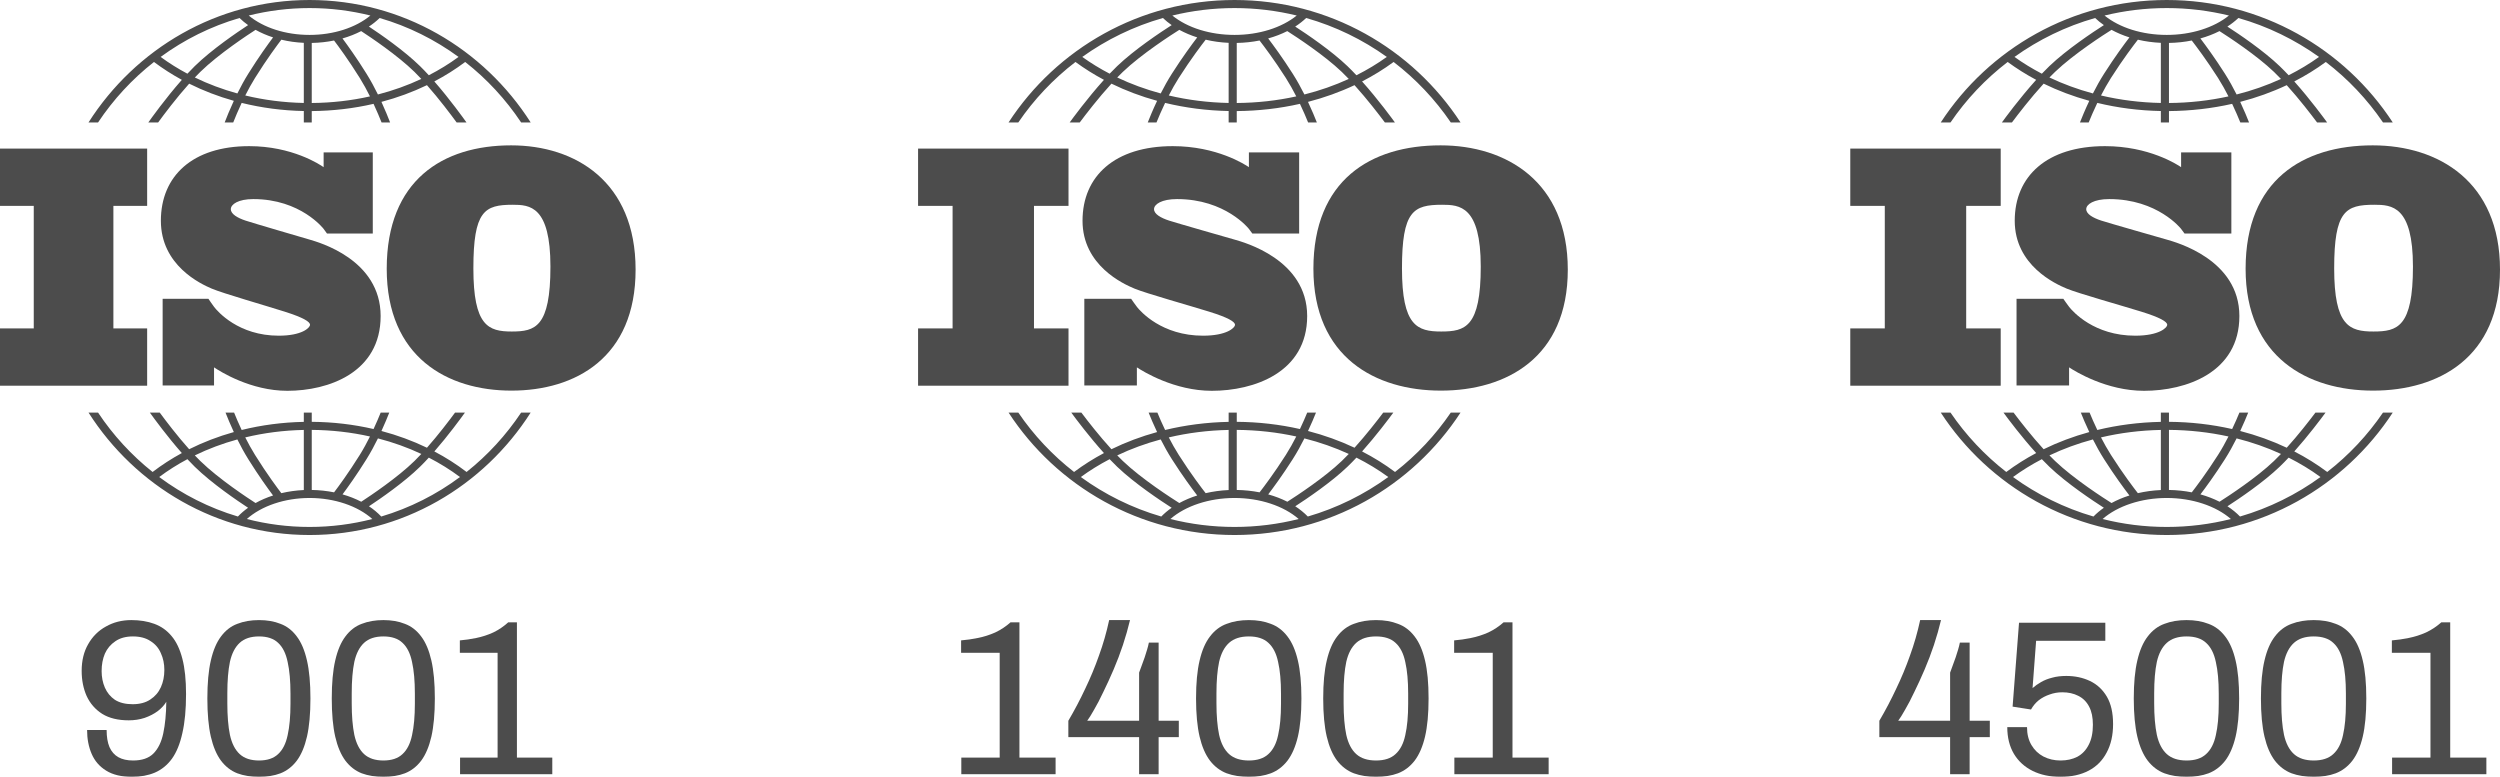
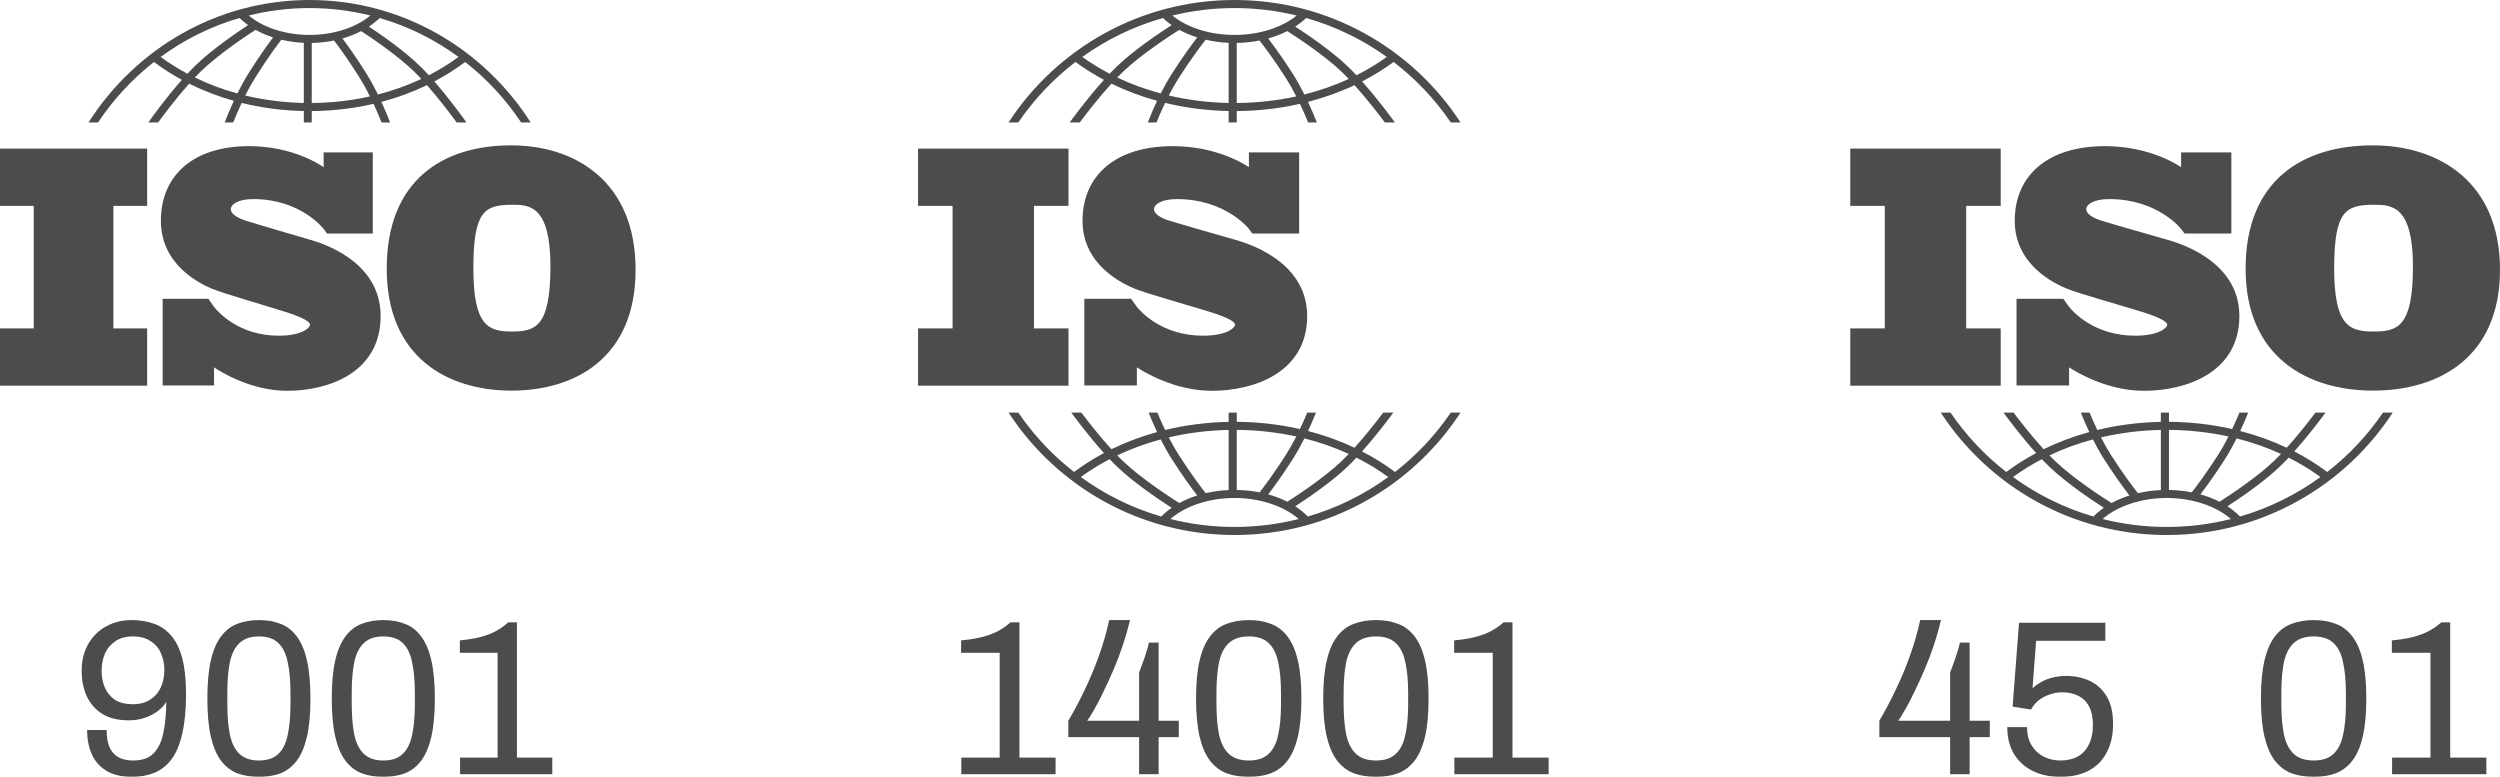
<svg xmlns="http://www.w3.org/2000/svg" width="177" height="55" viewBox="0 0 177 55" fill="none">
  <g opacity="0.7">
    <path d="M10.418 14.576V10.52H0V14.576H2.39V23.252H0V27.308H10.418V23.252H8.028V14.576H10.418Z" fill="black" />
    <path d="M21.915 16.962C21.271 16.772 17.958 15.808 17.384 15.618C16.811 15.427 16.342 15.154 16.342 14.809C16.342 14.464 16.869 14.095 17.934 14.095C21.294 14.095 22.909 16.201 22.909 16.201C22.909 16.201 23.091 16.447 23.152 16.535H26.393V10.79H22.913V11.835C22.647 11.649 20.685 10.347 17.642 10.347C13.626 10.347 11.39 12.465 11.39 15.63C11.39 18.794 14.211 20.103 14.996 20.436C15.78 20.769 18.848 21.649 20.159 22.066C21.47 22.482 21.95 22.779 21.95 22.994C21.95 23.208 21.377 23.767 19.737 23.767C16.882 23.767 15.412 22.056 15.154 21.725V21.722C15.072 21.61 14.976 21.478 14.943 21.428C14.905 21.371 14.817 21.243 14.757 21.155H11.515V27.29H15.154V26.009C15.577 26.295 17.745 27.669 20.346 27.669C23.25 27.669 26.949 26.384 26.949 22.375C26.949 18.366 22.559 17.152 21.915 16.962Z" fill="black" />
    <path d="M36.19 10.291C31.35 10.291 27.38 12.75 27.38 19.027C27.38 25.305 31.689 27.656 36.211 27.656C40.733 27.656 45 25.326 45 19.092C45 12.858 40.733 10.291 36.19 10.291ZM36.233 23.471C34.577 23.471 33.515 23.083 33.515 19.006C33.515 14.929 34.301 14.497 36.296 14.497C37.506 14.497 38.971 14.584 38.971 18.876C38.971 23.169 37.889 23.471 36.233 23.471Z" fill="black" />
    <path d="M6.942 8.669C8.03 7.036 9.368 5.589 10.902 4.387C11.522 4.853 12.181 5.276 12.874 5.653C11.713 6.968 10.673 8.425 10.501 8.669H11.197C11.615 8.096 12.48 6.944 13.393 5.923C14.39 6.421 15.449 6.828 16.555 7.138C16.261 7.773 16.038 8.327 15.908 8.669H16.513C16.652 8.317 16.856 7.827 17.11 7.285C18.52 7.635 19.998 7.831 21.51 7.861V8.669H22.072V7.864C23.573 7.852 25.042 7.679 26.448 7.352C26.687 7.867 26.88 8.332 27.014 8.669H27.619C27.493 8.341 27.283 7.817 27.006 7.213C28.131 6.916 29.211 6.519 30.228 6.029C31.105 7.023 31.925 8.116 32.329 8.669H33.026C32.859 8.433 31.872 7.05 30.751 5.766C31.522 5.361 32.253 4.9 32.936 4.387C34.47 5.589 35.808 7.036 36.896 8.669H37.572C34.248 3.456 28.473 0 21.919 0C15.364 0 9.59 3.456 6.266 8.669H6.942ZM16.806 6.616C15.754 6.327 14.745 5.949 13.794 5.486C13.923 5.35 14.052 5.217 14.18 5.092C15.482 3.816 17.625 2.414 18.094 2.113C18.476 2.325 18.891 2.505 19.334 2.648C18.99 3.106 18.316 4.035 17.581 5.214C17.295 5.672 17.035 6.155 16.806 6.616ZM21.51 7.29C20.087 7.261 18.695 7.081 17.365 6.76C17.573 6.347 17.805 5.922 18.056 5.519C18.902 4.162 19.666 3.142 19.92 2.81C20.428 2.932 20.961 3.008 21.51 3.033V7.29ZM22.072 7.292V3.04C22.614 3.03 23.144 2.972 23.651 2.868C23.942 3.251 24.669 4.233 25.471 5.519C25.735 5.943 25.978 6.391 26.194 6.825C24.869 7.123 23.485 7.282 22.072 7.292ZM26.757 6.689C26.52 6.206 26.247 5.697 25.945 5.214C25.249 4.096 24.606 3.202 24.248 2.722C24.719 2.588 25.163 2.413 25.571 2.202C26.23 2.632 28.145 3.915 29.347 5.092C29.506 5.249 29.668 5.416 29.829 5.589C28.858 6.044 27.829 6.413 26.757 6.689ZM32.465 4.03C31.806 4.514 31.102 4.947 30.36 5.328C30.153 5.102 29.944 4.884 29.737 4.681C28.613 3.58 26.939 2.424 26.119 1.882C26.398 1.698 26.652 1.495 26.88 1.274C28.909 1.864 30.794 2.806 32.465 4.03ZM21.919 0.571C23.403 0.571 24.845 0.755 26.226 1.099C25.178 1.964 23.608 2.472 21.919 2.472C20.223 2.472 18.656 1.966 17.61 1.1C18.991 0.755 20.434 0.571 21.919 0.571ZM16.958 1.274C17.143 1.454 17.346 1.623 17.565 1.778C16.822 2.264 14.992 3.503 13.79 4.681C13.617 4.851 13.442 5.031 13.268 5.218C12.604 4.864 11.969 4.468 11.373 4.03C13.044 2.806 14.928 1.864 16.958 1.274Z" fill="black" />
-     <path d="M36.897 29.21C35.832 30.809 34.527 32.229 33.034 33.416C32.323 32.872 31.559 32.386 30.752 31.962C31.725 30.847 32.596 29.66 32.919 29.21H32.219C31.787 29.796 31.032 30.789 30.229 31.699C29.212 31.209 28.132 30.812 27.007 30.514C27.245 29.997 27.433 29.538 27.561 29.21H26.953C26.825 29.529 26.654 29.934 26.448 30.376C25.044 30.05 23.574 29.876 22.072 29.865V29.21H21.51V29.868C19.997 29.898 18.519 30.094 17.11 30.443C16.89 29.976 16.708 29.546 16.573 29.21H15.966C16.1 29.553 16.3 30.041 16.555 30.59C15.449 30.9 14.389 31.307 13.392 31.805C12.554 30.867 11.756 29.819 11.308 29.21H10.608C10.941 29.674 11.862 30.929 12.874 32.076C12.145 32.473 11.453 32.92 10.804 33.416C9.311 32.229 8.006 30.808 6.941 29.21H6.266C9.59 34.423 15.364 37.879 21.919 37.879C28.474 37.879 34.248 34.423 37.572 29.21L36.897 29.21ZM26.758 31.038C27.829 31.315 28.859 31.683 29.83 32.139C29.668 32.312 29.506 32.48 29.347 32.636C28.149 33.81 26.24 35.09 25.576 35.523C25.168 35.311 24.723 35.136 24.251 35.002C24.609 34.522 25.251 33.63 25.945 32.515C26.247 32.032 26.52 31.522 26.758 31.038ZM22.072 30.436C23.486 30.447 24.87 30.606 26.194 30.903C25.978 31.337 25.735 31.786 25.471 32.209C24.67 33.494 23.944 34.475 23.652 34.858C23.146 34.756 22.616 34.698 22.072 34.689L22.072 30.436ZM21.51 30.439V34.695C20.959 34.72 20.425 34.796 19.918 34.916C19.662 34.582 18.901 33.565 18.056 32.209C17.805 31.807 17.573 31.381 17.364 30.968C18.694 30.648 20.085 30.468 21.51 30.439ZM16.805 31.112C17.034 31.574 17.295 32.056 17.581 32.515C18.315 33.693 18.989 34.621 19.333 35.08C18.89 35.222 18.475 35.402 18.094 35.615C17.622 35.312 15.482 33.912 14.18 32.636C14.052 32.511 13.923 32.379 13.793 32.242C14.745 31.779 15.753 31.401 16.805 31.112ZM11.271 33.773C11.897 33.306 12.565 32.884 13.268 32.51C13.442 32.697 13.616 32.878 13.79 33.047C14.992 34.225 16.821 35.464 17.564 35.95C17.299 36.138 17.058 36.346 16.843 36.57C14.816 35.967 12.936 35.011 11.271 33.773ZM21.919 37.308C20.386 37.308 18.898 37.113 17.476 36.746C18.514 35.819 20.163 35.257 21.919 35.257C23.673 35.257 25.323 35.819 26.361 36.746C24.94 37.113 23.451 37.308 21.919 37.308ZM26.994 36.57C26.739 36.303 26.448 36.06 26.123 35.844C26.944 35.301 28.614 34.147 29.737 33.047C29.944 32.845 30.153 32.626 30.36 32.4C31.14 32.801 31.879 33.259 32.567 33.773C30.902 35.011 29.021 35.967 26.994 36.57Z" fill="black" />
    <path d="M32.572 54.812V53.64H35.23V46.216H32.557V45.34C32.936 45.309 33.325 45.252 33.725 45.168C34.134 45.085 34.534 44.955 34.923 44.778C35.312 44.59 35.666 44.35 35.983 44.059H36.598V53.64H39.102V54.812H32.572Z" fill="black" />
    <path d="M27.145 55C26.572 55 26.059 54.917 25.609 54.75C25.158 54.573 24.774 54.276 24.456 53.859C24.139 53.432 23.898 52.864 23.734 52.155C23.57 51.436 23.489 50.535 23.489 49.451C23.489 48.367 23.57 47.471 23.734 46.763C23.898 46.044 24.139 45.476 24.456 45.059C24.774 44.632 25.158 44.335 25.609 44.168C26.059 43.991 26.572 43.902 27.145 43.902C27.719 43.902 28.226 43.991 28.666 44.168C29.117 44.335 29.501 44.632 29.819 45.059C30.136 45.476 30.377 46.044 30.541 46.763C30.704 47.471 30.787 48.367 30.787 49.451C30.787 50.535 30.704 51.436 30.541 52.155C30.377 52.864 30.136 53.432 29.819 53.859C29.501 54.276 29.117 54.573 28.666 54.75C28.226 54.917 27.719 55 27.145 55ZM27.145 53.843C27.729 53.843 28.18 53.692 28.497 53.39C28.825 53.088 29.05 52.64 29.173 52.046C29.306 51.452 29.373 50.712 29.373 49.826V49.107C29.373 48.211 29.306 47.466 29.173 46.872C29.05 46.268 28.825 45.814 28.497 45.512C28.18 45.21 27.729 45.059 27.145 45.059C26.561 45.059 26.106 45.21 25.778 45.512C25.45 45.814 25.22 46.263 25.087 46.856C24.963 47.45 24.902 48.196 24.902 49.092V49.795C24.902 50.681 24.963 51.426 25.087 52.03C25.22 52.635 25.45 53.088 25.778 53.39C26.106 53.692 26.561 53.843 27.145 53.843Z" fill="black" />
    <path d="M18.338 55C17.764 55 17.252 54.917 16.802 54.75C16.351 54.573 15.967 54.276 15.649 53.859C15.332 53.432 15.091 52.864 14.927 52.155C14.763 51.436 14.681 50.535 14.681 49.451C14.681 48.367 14.763 47.471 14.927 46.763C15.091 46.044 15.332 45.476 15.649 45.059C15.967 44.632 16.351 44.335 16.802 44.168C17.252 43.991 17.764 43.902 18.338 43.902C18.912 43.902 19.419 43.991 19.859 44.168C20.31 44.335 20.694 44.632 21.011 45.059C21.329 45.476 21.57 46.044 21.733 46.763C21.897 47.471 21.979 48.367 21.979 49.451C21.979 50.535 21.897 51.436 21.733 52.155C21.57 52.864 21.329 53.432 21.011 53.859C20.694 54.276 20.31 54.573 19.859 54.75C19.419 54.917 18.912 55 18.338 55ZM18.338 53.843C18.922 53.843 19.372 53.692 19.69 53.39C20.018 53.088 20.243 52.64 20.366 52.046C20.499 51.452 20.566 50.712 20.566 49.826V49.107C20.566 48.211 20.499 47.466 20.366 46.872C20.243 46.268 20.018 45.814 19.69 45.512C19.372 45.21 18.922 45.059 18.338 45.059C17.754 45.059 17.298 45.21 16.971 45.512C16.643 45.814 16.412 46.263 16.279 46.856C16.156 47.45 16.095 48.196 16.095 49.092V49.795C16.095 50.681 16.156 51.426 16.279 52.03C16.412 52.635 16.643 53.088 16.971 53.39C17.298 53.692 17.754 53.843 18.338 53.843Z" fill="black" />
    <path d="M9.346 55C8.599 55 7.989 54.854 7.518 54.562C7.047 54.271 6.704 53.875 6.489 53.374C6.274 52.874 6.166 52.312 6.166 51.686H7.549C7.549 52.166 7.615 52.567 7.749 52.89C7.892 53.213 8.102 53.453 8.378 53.609C8.655 53.765 9.003 53.843 9.423 53.843C10.048 53.843 10.524 53.682 10.852 53.359C11.19 53.025 11.426 52.546 11.559 51.921C11.692 51.295 11.764 50.55 11.774 49.686C11.641 49.915 11.441 50.134 11.175 50.342C10.908 50.54 10.596 50.702 10.238 50.827C9.889 50.941 9.515 50.999 9.116 50.999C8.358 50.999 7.733 50.847 7.242 50.545C6.75 50.233 6.381 49.811 6.135 49.279C5.9 48.748 5.782 48.154 5.782 47.497C5.782 46.768 5.936 46.137 6.243 45.606C6.55 45.064 6.97 44.647 7.503 44.355C8.035 44.053 8.635 43.902 9.3 43.902C9.905 43.902 10.447 43.991 10.929 44.168C11.41 44.345 11.815 44.632 12.143 45.028C12.481 45.424 12.737 45.96 12.911 46.638C13.085 47.304 13.172 48.138 13.172 49.139C13.172 50.233 13.085 51.155 12.911 51.905C12.747 52.655 12.501 53.26 12.173 53.718C11.846 54.166 11.441 54.495 10.96 54.703C10.488 54.901 9.951 55 9.346 55ZM9.392 49.858C9.894 49.858 10.309 49.748 10.637 49.529C10.975 49.31 11.226 49.019 11.39 48.654C11.554 48.289 11.636 47.883 11.636 47.435C11.636 46.997 11.554 46.601 11.39 46.247C11.236 45.882 10.99 45.596 10.652 45.387C10.325 45.168 9.91 45.059 9.408 45.059C8.906 45.059 8.491 45.174 8.163 45.403C7.836 45.622 7.59 45.913 7.426 46.278C7.272 46.643 7.195 47.054 7.195 47.513C7.195 47.94 7.272 48.331 7.426 48.685C7.58 49.039 7.815 49.326 8.133 49.545C8.46 49.753 8.88 49.858 9.392 49.858Z" fill="black" />
    <path d="M75.65 14.576V10.52H65V14.576H67.443V23.252H65V27.308H75.65V23.252H73.206V14.576H75.65Z" fill="black" />
    <path d="M87.402 16.962C86.744 16.772 83.357 15.808 82.77 15.618C82.184 15.427 81.705 15.154 81.705 14.809C81.705 14.464 82.244 14.095 83.333 14.095C86.768 14.095 88.418 16.201 88.418 16.201C88.418 16.201 88.604 16.447 88.666 16.535H91.98V10.79H88.422V11.835C88.151 11.649 86.145 10.347 83.034 10.347C78.929 10.347 76.643 12.465 76.643 15.63C76.643 18.794 79.527 20.103 80.329 20.436C81.131 20.769 84.266 21.649 85.607 22.066C86.947 22.482 87.438 22.779 87.438 22.994C87.438 23.208 86.852 23.767 85.176 23.767C82.257 23.767 80.754 22.056 80.491 21.725V21.722C80.407 21.61 80.308 21.478 80.275 21.428C80.236 21.371 80.147 21.243 80.084 21.155H76.77V27.29H80.491V26.009C80.924 26.295 83.139 27.669 85.798 27.669C88.766 27.669 92.548 26.384 92.548 22.375C92.548 18.366 88.06 17.152 87.402 16.962Z" fill="black" />
-     <path d="M101.994 10.291C97.046 10.291 92.989 12.75 92.989 19.027C92.989 25.305 97.394 27.656 102.016 27.656C106.638 27.656 111 25.326 111 19.092C111 12.858 106.638 10.291 101.994 10.291ZM102.038 23.471C100.345 23.471 99.26 23.083 99.26 19.006C99.26 14.929 100.063 14.497 102.103 14.497C103.34 14.497 104.837 14.584 104.837 18.876C104.837 23.169 103.731 23.471 102.038 23.471Z" fill="black" />
    <path d="M72.096 8.669C73.208 7.036 74.576 5.589 76.144 4.387C76.778 4.853 77.452 5.276 78.16 5.653C76.974 6.968 75.91 8.425 75.734 8.669H76.446C76.874 8.096 77.758 6.944 78.69 5.923C79.71 6.421 80.793 6.828 81.923 7.138C81.622 7.773 81.395 8.327 81.261 8.669H81.88C82.022 8.317 82.23 7.827 82.49 7.285C83.932 7.635 85.443 7.831 86.988 7.861V8.669H87.562V7.864C89.097 7.852 90.599 7.679 92.036 7.352C92.281 7.867 92.478 8.332 92.614 8.669H93.233C93.104 8.341 92.89 7.817 92.606 7.213C93.757 6.916 94.86 6.519 95.9 6.029C96.797 7.023 97.635 8.116 98.048 8.669H98.76C98.589 8.433 97.581 7.05 96.435 5.766C97.223 5.361 97.97 4.9 98.668 4.387C100.236 5.589 101.604 7.036 102.716 8.669H103.407C100.009 3.456 94.106 0 87.406 0C80.706 0 74.803 3.456 71.405 8.669H72.096ZM82.179 6.616C81.104 6.327 80.073 5.949 79.1 5.486C79.232 5.35 79.364 5.217 79.495 5.092C80.826 3.816 83.016 2.414 83.496 2.113C83.886 2.325 84.311 2.505 84.763 2.648C84.412 3.106 83.723 4.035 82.972 5.214C82.679 5.672 82.413 6.155 82.179 6.616ZM86.988 7.29C85.533 7.261 84.111 7.081 82.751 6.76C82.963 6.347 83.201 5.922 83.457 5.519C84.322 4.162 85.103 3.142 85.363 2.81C85.882 2.932 86.427 3.008 86.988 3.033V7.29ZM87.562 7.292V3.04C88.116 3.03 88.658 2.972 89.176 2.868C89.474 3.251 90.217 4.233 91.037 5.519C91.306 5.943 91.555 6.391 91.776 6.825C90.421 7.123 89.007 7.282 87.562 7.292ZM92.352 6.689C92.109 6.206 91.83 5.697 91.522 5.214C90.81 4.096 90.153 3.202 89.787 2.722C90.268 2.588 90.722 2.413 91.139 2.202C91.813 2.632 93.77 3.915 94.999 5.092C95.162 5.249 95.327 5.416 95.492 5.589C94.499 6.044 93.447 6.413 92.352 6.689ZM98.187 4.03C97.513 4.514 96.793 4.947 96.035 5.328C95.823 5.102 95.609 4.884 95.398 4.681C94.249 3.58 92.538 2.424 91.7 1.882C91.984 1.698 92.245 1.495 92.477 1.274C94.552 1.864 96.478 2.806 98.187 4.03ZM87.406 0.571C88.923 0.571 90.397 0.755 91.809 1.099C90.738 1.964 89.132 2.472 87.406 2.472C85.672 2.472 84.071 1.966 83.001 1.1C84.413 0.755 85.888 0.571 87.406 0.571ZM82.335 1.274C82.524 1.454 82.731 1.623 82.955 1.778C82.196 2.264 80.325 3.503 79.096 4.681C78.919 4.851 78.741 5.031 78.563 5.218C77.884 4.864 77.235 4.468 76.625 4.03C78.334 2.806 80.26 1.864 82.335 1.274Z" fill="black" />
    <path d="M102.717 29.21C101.628 30.809 100.295 32.229 98.768 33.416C98.041 32.872 97.261 32.386 96.436 31.962C97.43 30.847 98.32 29.66 98.65 29.21H97.935C97.494 29.796 96.722 30.789 95.901 31.699C94.861 31.209 93.757 30.812 92.607 30.514C92.85 29.997 93.042 29.538 93.173 29.21H92.552C92.421 29.529 92.246 29.934 92.036 30.376C90.6 30.05 89.098 29.876 87.563 29.865V29.21H86.988V29.868C85.442 29.898 83.931 30.094 82.49 30.443C82.266 29.976 82.08 29.546 81.942 29.21H81.321C81.458 29.553 81.662 30.041 81.922 30.59C80.792 30.9 79.708 31.307 78.689 31.805C77.833 30.867 77.017 29.819 76.559 29.21H75.844C76.184 29.674 77.125 30.929 78.16 32.076C77.415 32.473 76.707 32.92 76.044 33.416C74.517 32.229 73.184 30.808 72.095 29.21H71.405C74.803 34.423 80.706 37.879 87.406 37.879C94.106 37.879 100.009 34.423 103.407 29.21L102.717 29.21ZM92.352 31.038C93.448 31.315 94.5 31.683 95.493 32.139C95.328 32.312 95.162 32.48 94.999 32.636C93.774 33.81 91.823 35.09 91.144 35.523C90.727 35.311 90.273 35.136 89.79 35.002C90.156 34.522 90.812 33.63 91.522 32.515C91.83 32.032 92.109 31.522 92.352 31.038ZM87.562 30.436C89.008 30.447 90.422 30.606 91.776 30.903C91.555 31.337 91.306 31.786 91.037 32.209C90.218 33.494 89.476 34.475 89.178 34.858C88.661 34.756 88.119 34.698 87.562 34.689L87.562 30.436ZM86.988 30.439V34.695C86.425 34.72 85.879 34.796 85.361 34.916C85.099 34.582 84.321 33.565 83.457 32.209C83.201 31.807 82.963 31.381 82.75 30.968C84.109 30.648 85.532 30.468 86.988 30.439ZM82.179 31.112C82.413 31.574 82.679 32.056 82.972 32.515C83.722 33.693 84.411 34.621 84.763 35.08C84.31 35.222 83.885 35.402 83.496 35.615C83.014 35.312 80.826 33.912 79.495 32.636C79.364 32.511 79.232 32.379 79.1 32.242C80.072 31.779 81.103 31.401 82.179 31.112ZM76.521 33.773C77.162 33.306 77.844 32.884 78.562 32.51C78.74 32.697 78.919 32.878 79.096 33.047C80.325 34.225 82.195 35.464 82.954 35.95C82.684 36.138 82.437 36.346 82.218 36.57C80.146 35.967 78.224 35.011 76.521 33.773ZM87.406 37.308C85.839 37.308 84.318 37.113 82.864 36.746C83.926 35.819 85.611 35.257 87.406 35.257C89.199 35.257 90.886 35.819 91.947 36.746C90.494 37.113 88.972 37.308 87.406 37.308ZM92.594 36.57C92.333 36.303 92.035 36.06 91.703 35.844C92.543 35.301 94.25 34.147 95.398 33.047C95.609 32.845 95.823 32.626 96.035 32.4C96.832 32.801 97.587 33.259 98.291 33.773C96.588 35.011 94.666 35.967 92.594 36.57Z" fill="black" />
    <path d="M68.061 54.812V53.64H70.778V46.216H68.046V45.34C68.433 45.309 68.831 45.252 69.239 45.168C69.658 45.085 70.067 44.955 70.464 44.778C70.862 44.59 71.223 44.35 71.548 44.059H72.176V53.64H74.736V54.812H68.061Z" fill="black" />
    <path d="M80.649 54.812V52.187H75.639V51.03C76.079 50.28 76.477 49.524 76.833 48.763C77.199 48.003 77.524 47.221 77.806 46.419C78.1 45.616 78.34 44.778 78.529 43.902H80.005C79.869 44.475 79.701 45.064 79.502 45.669C79.304 46.263 79.084 46.841 78.843 47.404C78.602 47.966 78.361 48.492 78.12 48.982C77.89 49.472 77.67 49.894 77.461 50.248C77.262 50.603 77.1 50.863 76.974 51.03H80.649V47.622C80.712 47.456 80.775 47.284 80.838 47.106C80.911 46.919 80.979 46.731 81.042 46.544C81.105 46.346 81.162 46.163 81.214 45.997C81.267 45.82 81.309 45.653 81.34 45.497H82.031V51.03H83.46V52.187H82.031V54.812H80.649Z" fill="black" />
    <path d="M88.418 55C87.832 55 87.308 54.917 86.848 54.75C86.387 54.573 85.994 54.276 85.67 53.859C85.345 53.432 85.099 52.864 84.932 52.155C84.764 51.436 84.68 50.535 84.68 49.451C84.68 48.367 84.764 47.471 84.932 46.763C85.099 46.044 85.345 45.476 85.67 45.059C85.994 44.632 86.387 44.335 86.848 44.168C87.308 43.991 87.832 43.902 88.418 43.902C89.005 43.902 89.523 43.991 89.973 44.168C90.434 44.335 90.826 44.632 91.151 45.059C91.475 45.476 91.722 46.044 91.889 46.763C92.057 47.471 92.14 48.367 92.14 49.451C92.14 50.535 92.057 51.436 91.889 52.155C91.722 52.864 91.475 53.432 91.151 53.859C90.826 54.276 90.434 54.573 89.973 54.75C89.523 54.917 89.005 55 88.418 55ZM88.418 53.843C89.015 53.843 89.476 53.692 89.8 53.39C90.135 53.088 90.366 52.64 90.491 52.046C90.627 51.452 90.695 50.712 90.695 49.826V49.107C90.695 48.211 90.627 47.466 90.491 46.872C90.366 46.268 90.135 45.814 89.8 45.512C89.476 45.21 89.015 45.059 88.418 45.059C87.821 45.059 87.356 45.21 87.02 45.512C86.685 45.814 86.45 46.263 86.314 46.856C86.188 47.45 86.125 48.196 86.125 49.092V49.795C86.125 50.681 86.188 51.426 86.314 52.03C86.45 52.635 86.685 53.088 87.02 53.39C87.356 53.692 87.821 53.843 88.418 53.843Z" fill="black" />
    <path d="M97.421 55C96.835 55 96.311 54.917 95.851 54.75C95.39 54.573 94.997 54.276 94.673 53.859C94.348 53.432 94.102 52.864 93.935 52.155C93.767 51.436 93.683 50.535 93.683 49.451C93.683 48.367 93.767 47.471 93.935 46.763C94.102 46.044 94.348 45.476 94.673 45.059C94.997 44.632 95.39 44.335 95.851 44.168C96.311 43.991 96.835 43.902 97.421 43.902C98.007 43.902 98.526 43.991 98.976 44.168C99.437 44.335 99.829 44.632 100.154 45.059C100.478 45.476 100.725 46.044 100.892 46.763C101.06 47.471 101.143 48.367 101.143 49.451C101.143 50.535 101.06 51.436 100.892 52.155C100.725 52.864 100.478 53.432 100.154 53.859C99.829 54.276 99.437 54.573 98.976 54.75C98.526 54.917 98.007 55 97.421 55ZM97.421 53.843C98.018 53.843 98.479 53.692 98.803 53.39C99.138 53.088 99.369 52.64 99.494 52.046C99.63 51.452 99.698 50.712 99.698 49.826V49.107C99.698 48.211 99.63 47.466 99.494 46.872C99.369 46.268 99.138 45.814 98.803 45.512C98.479 45.21 98.018 45.059 97.421 45.059C96.824 45.059 96.359 45.21 96.023 45.512C95.688 45.814 95.453 46.263 95.317 46.856C95.191 47.45 95.128 48.196 95.128 49.092V49.795C95.128 50.681 95.191 51.426 95.317 52.03C95.453 52.635 95.688 53.088 96.023 53.39C96.359 53.692 96.824 53.843 97.421 53.843Z" fill="black" />
    <path d="M102.969 54.812V53.64H105.686V46.216H102.953V45.34C103.341 45.309 103.739 45.252 104.147 45.168C104.566 45.085 104.974 44.955 105.372 44.778C105.77 44.59 106.131 44.35 106.456 44.059H107.084V53.64H109.644V54.812H102.969Z" fill="black" />
    <path d="M141.65 14.576V10.52H131V14.576H133.443V23.252H131V27.308H141.65V23.252H139.206V14.576H141.65Z" fill="black" />
    <path d="M153.402 16.962C152.744 16.772 149.357 15.808 148.77 15.618C148.184 15.427 147.705 15.154 147.705 14.809C147.705 14.464 148.244 14.095 149.333 14.095C152.768 14.095 154.418 16.201 154.418 16.201C154.418 16.201 154.604 16.447 154.666 16.535H157.98V10.79H154.422V11.835C154.151 11.649 152.145 10.347 149.034 10.347C144.929 10.347 142.643 12.465 142.643 15.63C142.643 18.794 145.527 20.103 146.329 20.436C147.131 20.769 150.266 21.649 151.607 22.066C152.947 22.482 153.438 22.779 153.438 22.994C153.438 23.208 152.852 23.767 151.176 23.767C148.257 23.767 146.755 22.056 146.491 21.725V21.722C146.407 21.61 146.308 21.478 146.275 21.428C146.236 21.371 146.147 21.243 146.084 21.155H142.771V27.29H146.491V26.009C146.924 26.295 149.139 27.669 151.798 27.669C154.766 27.669 158.548 26.384 158.548 22.375C158.548 18.366 154.06 17.152 153.402 16.962Z" fill="black" />
    <path d="M167.994 10.291C163.046 10.291 158.989 12.75 158.989 19.027C158.989 25.305 163.394 27.656 168.016 27.656C172.638 27.656 177 25.326 177 19.092C177 12.858 172.638 10.291 167.994 10.291ZM168.038 23.471C166.345 23.471 165.26 23.083 165.26 19.006C165.26 14.929 166.063 14.497 168.103 14.497C169.34 14.497 170.837 14.584 170.837 18.876C170.837 23.169 169.731 23.471 168.038 23.471Z" fill="black" />
-     <path d="M138.096 8.669C139.208 7.036 140.576 5.589 142.144 4.387C142.778 4.853 143.452 5.276 144.161 5.653C142.974 6.968 141.91 8.425 141.734 8.669H142.446C142.874 8.096 143.758 6.944 144.69 5.923C145.709 6.421 146.793 6.828 147.923 7.138C147.622 7.773 147.395 8.327 147.261 8.669H147.88C148.022 8.317 148.23 7.827 148.49 7.285C149.932 7.635 151.443 7.831 152.988 7.861V8.669H153.563V7.864C155.097 7.852 156.599 7.679 158.036 7.352C158.28 7.867 158.478 8.332 158.614 8.669H159.233C159.104 8.341 158.89 7.817 158.606 7.213C159.757 6.916 160.86 6.519 161.9 6.029C162.797 7.023 163.635 8.116 164.048 8.669H164.76C164.589 8.433 163.581 7.05 162.435 5.766C163.223 5.361 163.97 4.9 164.668 4.387C166.236 5.589 167.604 7.036 168.716 8.669H169.407C166.009 3.456 160.106 0 153.406 0C146.706 0 140.803 3.456 137.405 8.669H138.096ZM148.179 6.616C147.104 6.327 146.073 5.949 145.1 5.486C145.232 5.35 145.364 5.217 145.495 5.092C146.826 3.816 149.016 2.414 149.497 2.113C149.886 2.325 150.311 2.505 150.763 2.648C150.412 3.106 149.723 4.035 148.972 5.214C148.679 5.672 148.413 6.155 148.179 6.616ZM152.988 7.29C151.533 7.261 150.111 7.081 148.751 6.76C148.964 6.347 149.201 5.922 149.457 5.519C150.322 4.162 151.103 3.142 151.363 2.81C151.882 2.932 152.427 3.008 152.988 3.033V7.29ZM153.563 7.292V3.04C154.116 3.03 154.658 2.972 155.176 2.868C155.474 3.251 156.217 4.233 157.037 5.519C157.306 5.943 157.555 6.391 157.776 6.825C156.421 7.123 155.007 7.282 153.563 7.292ZM158.352 6.689C158.109 6.206 157.83 5.697 157.522 5.214C156.81 4.096 156.153 3.202 155.787 2.722C156.268 2.588 156.722 2.413 157.139 2.202C157.813 2.632 159.77 3.915 160.999 5.092C161.162 5.249 161.327 5.416 161.492 5.589C160.5 6.044 159.447 6.413 158.352 6.689ZM164.187 4.03C163.513 4.514 162.793 4.947 162.035 5.328C161.823 5.102 161.609 4.884 161.398 4.681C160.249 3.58 158.538 2.424 157.699 1.882C157.984 1.698 158.245 1.495 158.477 1.274C160.552 1.864 162.478 2.806 164.187 4.03ZM153.406 0.571C154.923 0.571 156.397 0.755 157.809 1.099C156.738 1.964 155.132 2.472 153.406 2.472C151.672 2.472 150.071 1.966 149.001 1.1C150.413 0.755 151.888 0.571 153.406 0.571ZM148.335 1.274C148.524 1.454 148.731 1.623 148.955 1.778C148.196 2.264 146.325 3.503 145.096 4.681C144.919 4.851 144.741 5.031 144.563 5.218C143.884 4.864 143.235 4.468 142.625 4.03C144.334 2.806 146.26 1.864 148.335 1.274Z" fill="black" />
    <path d="M168.717 29.21C167.628 30.809 166.295 32.229 164.768 33.416C164.041 32.872 163.261 32.386 162.436 31.962C163.43 30.847 164.32 29.66 164.65 29.21H163.935C163.494 29.796 162.722 30.789 161.901 31.699C160.861 31.209 159.757 30.812 158.607 30.514C158.85 29.997 159.042 29.538 159.173 29.21H158.552C158.421 29.529 158.246 29.934 158.036 30.376C156.6 30.05 155.098 29.876 153.563 29.865V29.21H152.988V29.868C151.442 29.898 149.931 30.094 148.49 30.443C148.266 29.976 148.08 29.546 147.942 29.21H147.321C147.458 29.553 147.662 30.041 147.922 30.59C146.792 30.9 145.708 31.307 144.689 31.805C143.833 30.867 143.018 29.819 142.559 29.21H141.844C142.184 29.674 143.125 30.929 144.161 32.076C143.415 32.473 142.707 32.92 142.044 33.416C140.518 32.229 139.184 30.808 138.095 29.21H137.405C140.803 34.423 146.706 37.879 153.406 37.879C160.106 37.879 166.009 34.423 169.407 29.21L168.717 29.21ZM158.352 31.038C159.448 31.315 160.5 31.683 161.493 32.139C161.328 32.312 161.162 32.48 160.999 32.636C159.774 33.81 157.823 35.09 157.144 35.523C156.727 35.311 156.273 35.136 155.79 35.002C156.156 34.522 156.812 33.63 157.522 32.515C157.83 32.032 158.109 31.522 158.352 31.038ZM153.563 30.436C155.008 30.447 156.422 30.606 157.776 30.903C157.555 31.337 157.307 31.786 157.037 32.209C156.218 33.494 155.476 34.475 155.178 34.858C154.661 34.756 154.119 34.698 153.562 34.689L153.563 30.436ZM152.988 30.439V34.695C152.425 34.72 151.879 34.796 151.361 34.916C151.099 34.582 150.321 33.565 149.457 32.209C149.201 31.807 148.963 31.381 148.75 30.968C150.109 30.648 151.532 30.468 152.988 30.439ZM148.179 31.112C148.413 31.574 148.679 32.056 148.972 32.515C149.722 33.693 150.411 34.621 150.763 35.08C150.31 35.222 149.885 35.402 149.496 35.615C149.014 35.312 146.826 33.912 145.495 32.636C145.364 32.511 145.232 32.379 145.1 32.242C146.072 31.779 147.103 31.401 148.179 31.112ZM142.521 33.773C143.162 33.306 143.844 32.884 144.562 32.51C144.74 32.697 144.919 32.878 145.096 33.047C146.325 34.225 148.195 35.464 148.954 35.95C148.684 36.138 148.437 36.346 148.218 36.57C146.146 35.967 144.224 35.011 142.521 33.773ZM153.406 37.308C151.839 37.308 150.318 37.113 148.864 36.746C149.926 35.819 151.611 35.257 153.406 35.257C155.199 35.257 156.886 35.819 157.947 36.746C156.494 37.113 154.973 37.308 153.406 37.308ZM158.594 36.57C158.333 36.303 158.036 36.06 157.703 35.844C158.543 35.301 160.25 34.147 161.398 33.047C161.609 32.845 161.823 32.626 162.035 32.4C162.832 32.801 163.587 33.259 164.291 33.773C162.588 35.011 160.666 35.967 158.594 36.57Z" fill="black" />
    <path d="M138.068 54.812V52.187H133.058V51.03C133.498 50.28 133.895 49.524 134.251 48.763C134.618 48.003 134.942 47.221 135.225 46.419C135.518 45.616 135.759 44.778 135.948 43.902H137.424C137.288 44.475 137.12 45.064 136.921 45.669C136.722 46.263 136.503 46.841 136.262 47.404C136.021 47.966 135.78 48.492 135.539 48.982C135.309 49.472 135.089 49.894 134.88 50.248C134.681 50.603 134.518 50.863 134.393 51.03H138.068V47.622C138.131 47.456 138.193 47.284 138.256 47.106C138.33 46.919 138.398 46.731 138.46 46.544C138.523 46.346 138.581 46.163 138.633 45.997C138.686 45.82 138.727 45.653 138.759 45.497H139.45V51.03H140.879V52.187H139.45V54.812H138.068Z" fill="black" />
    <path d="M145.884 55C145.13 55 144.471 54.859 143.905 54.578C143.34 54.297 142.9 53.895 142.586 53.374C142.272 52.843 142.115 52.212 142.115 51.483H143.513C143.513 51.973 143.617 52.395 143.827 52.749C144.036 53.103 144.319 53.374 144.675 53.562C145.041 53.75 145.444 53.843 145.884 53.843C146.334 53.843 146.732 53.755 147.078 53.578C147.423 53.39 147.69 53.109 147.879 52.734C148.078 52.358 148.177 51.884 148.177 51.311C148.177 50.79 148.088 50.363 147.91 50.029C147.732 49.686 147.476 49.43 147.141 49.264C146.816 49.097 146.439 49.014 146.01 49.014C145.696 49.014 145.397 49.066 145.115 49.17C144.832 49.264 144.575 49.399 144.345 49.576C144.125 49.753 143.942 49.972 143.795 50.233L142.492 50.029L142.947 44.09H149.057V45.371H144.157L143.905 48.717C144.083 48.56 144.282 48.419 144.502 48.294C144.732 48.159 144.994 48.055 145.287 47.982C145.581 47.898 145.916 47.857 146.293 47.857C146.91 47.857 147.47 47.977 147.973 48.216C148.476 48.456 148.873 48.826 149.167 49.326C149.46 49.826 149.606 50.472 149.606 51.264C149.606 52.046 149.455 52.718 149.151 53.281C148.858 53.843 148.434 54.271 147.879 54.562C147.324 54.854 146.659 55 145.884 55Z" fill="black" />
-     <path d="M154.809 55C154.223 55 153.699 54.917 153.239 54.75C152.778 54.573 152.385 54.276 152.061 53.859C151.736 53.432 151.49 52.864 151.323 52.155C151.155 51.436 151.071 50.535 151.071 49.451C151.071 48.367 151.155 47.471 151.323 46.763C151.49 46.044 151.736 45.476 152.061 45.059C152.385 44.632 152.778 44.335 153.239 44.168C153.699 43.991 154.223 43.902 154.809 43.902C155.396 43.902 155.914 43.991 156.364 44.168C156.825 44.335 157.217 44.632 157.542 45.059C157.867 45.476 158.113 46.044 158.28 46.763C158.448 47.471 158.531 48.367 158.531 49.451C158.531 50.535 158.448 51.436 158.28 52.155C158.113 52.864 157.867 53.432 157.542 53.859C157.217 54.276 156.825 54.573 156.364 54.75C155.914 54.917 155.396 55 154.809 55ZM154.809 53.843C155.406 53.843 155.867 53.692 156.191 53.39C156.526 53.088 156.757 52.64 156.882 52.046C157.019 51.452 157.087 50.712 157.087 49.826V49.107C157.087 48.211 157.019 47.466 156.882 46.872C156.757 46.268 156.526 45.814 156.191 45.512C155.867 45.21 155.406 45.059 154.809 45.059C154.213 45.059 153.747 45.21 153.412 45.512C153.077 45.814 152.841 46.263 152.705 46.856C152.579 47.45 152.516 48.196 152.516 49.092V49.795C152.516 50.681 152.579 51.426 152.705 52.03C152.841 52.635 153.077 53.088 153.412 53.39C153.747 53.692 154.213 53.843 154.809 53.843Z" fill="black" />
    <path d="M163.812 55C163.226 55 162.702 54.917 162.242 54.75C161.781 54.573 161.388 54.276 161.064 53.859C160.739 53.432 160.493 52.864 160.326 52.155C160.158 51.436 160.074 50.535 160.074 49.451C160.074 48.367 160.158 47.471 160.326 46.763C160.493 46.044 160.739 45.476 161.064 45.059C161.388 44.632 161.781 44.335 162.242 44.168C162.702 43.991 163.226 43.902 163.812 43.902C164.399 43.902 164.917 43.991 165.367 44.168C165.828 44.335 166.22 44.632 166.545 45.059C166.87 45.476 167.116 46.044 167.283 46.763C167.451 47.471 167.534 48.367 167.534 49.451C167.534 50.535 167.451 51.436 167.283 52.155C167.116 52.864 166.87 53.432 166.545 53.859C166.22 54.276 165.828 54.573 165.367 54.75C164.917 54.917 164.399 55 163.812 55ZM163.812 53.843C164.409 53.843 164.87 53.692 165.194 53.39C165.529 53.088 165.76 52.64 165.885 52.046C166.021 51.452 166.09 50.712 166.09 49.826V49.107C166.09 48.211 166.021 47.466 165.885 46.872C165.76 46.268 165.529 45.814 165.194 45.512C164.87 45.21 164.409 45.059 163.812 45.059C163.215 45.059 162.75 45.21 162.415 45.512C162.079 45.814 161.844 46.263 161.708 46.856C161.582 47.45 161.519 48.196 161.519 49.092V49.795C161.519 50.681 161.582 51.426 161.708 52.03C161.844 52.635 162.079 53.088 162.415 53.39C162.75 53.692 163.215 53.843 163.812 53.843Z" fill="black" />
    <path d="M169.36 54.812V53.64H172.077V46.216H169.344V45.34C169.732 45.309 170.13 45.252 170.538 45.168C170.957 45.085 171.365 44.955 171.763 44.778C172.161 44.59 172.522 44.35 172.847 44.059H173.475V53.64H176.035V54.812H169.36Z" fill="black" />
  </g>
</svg>